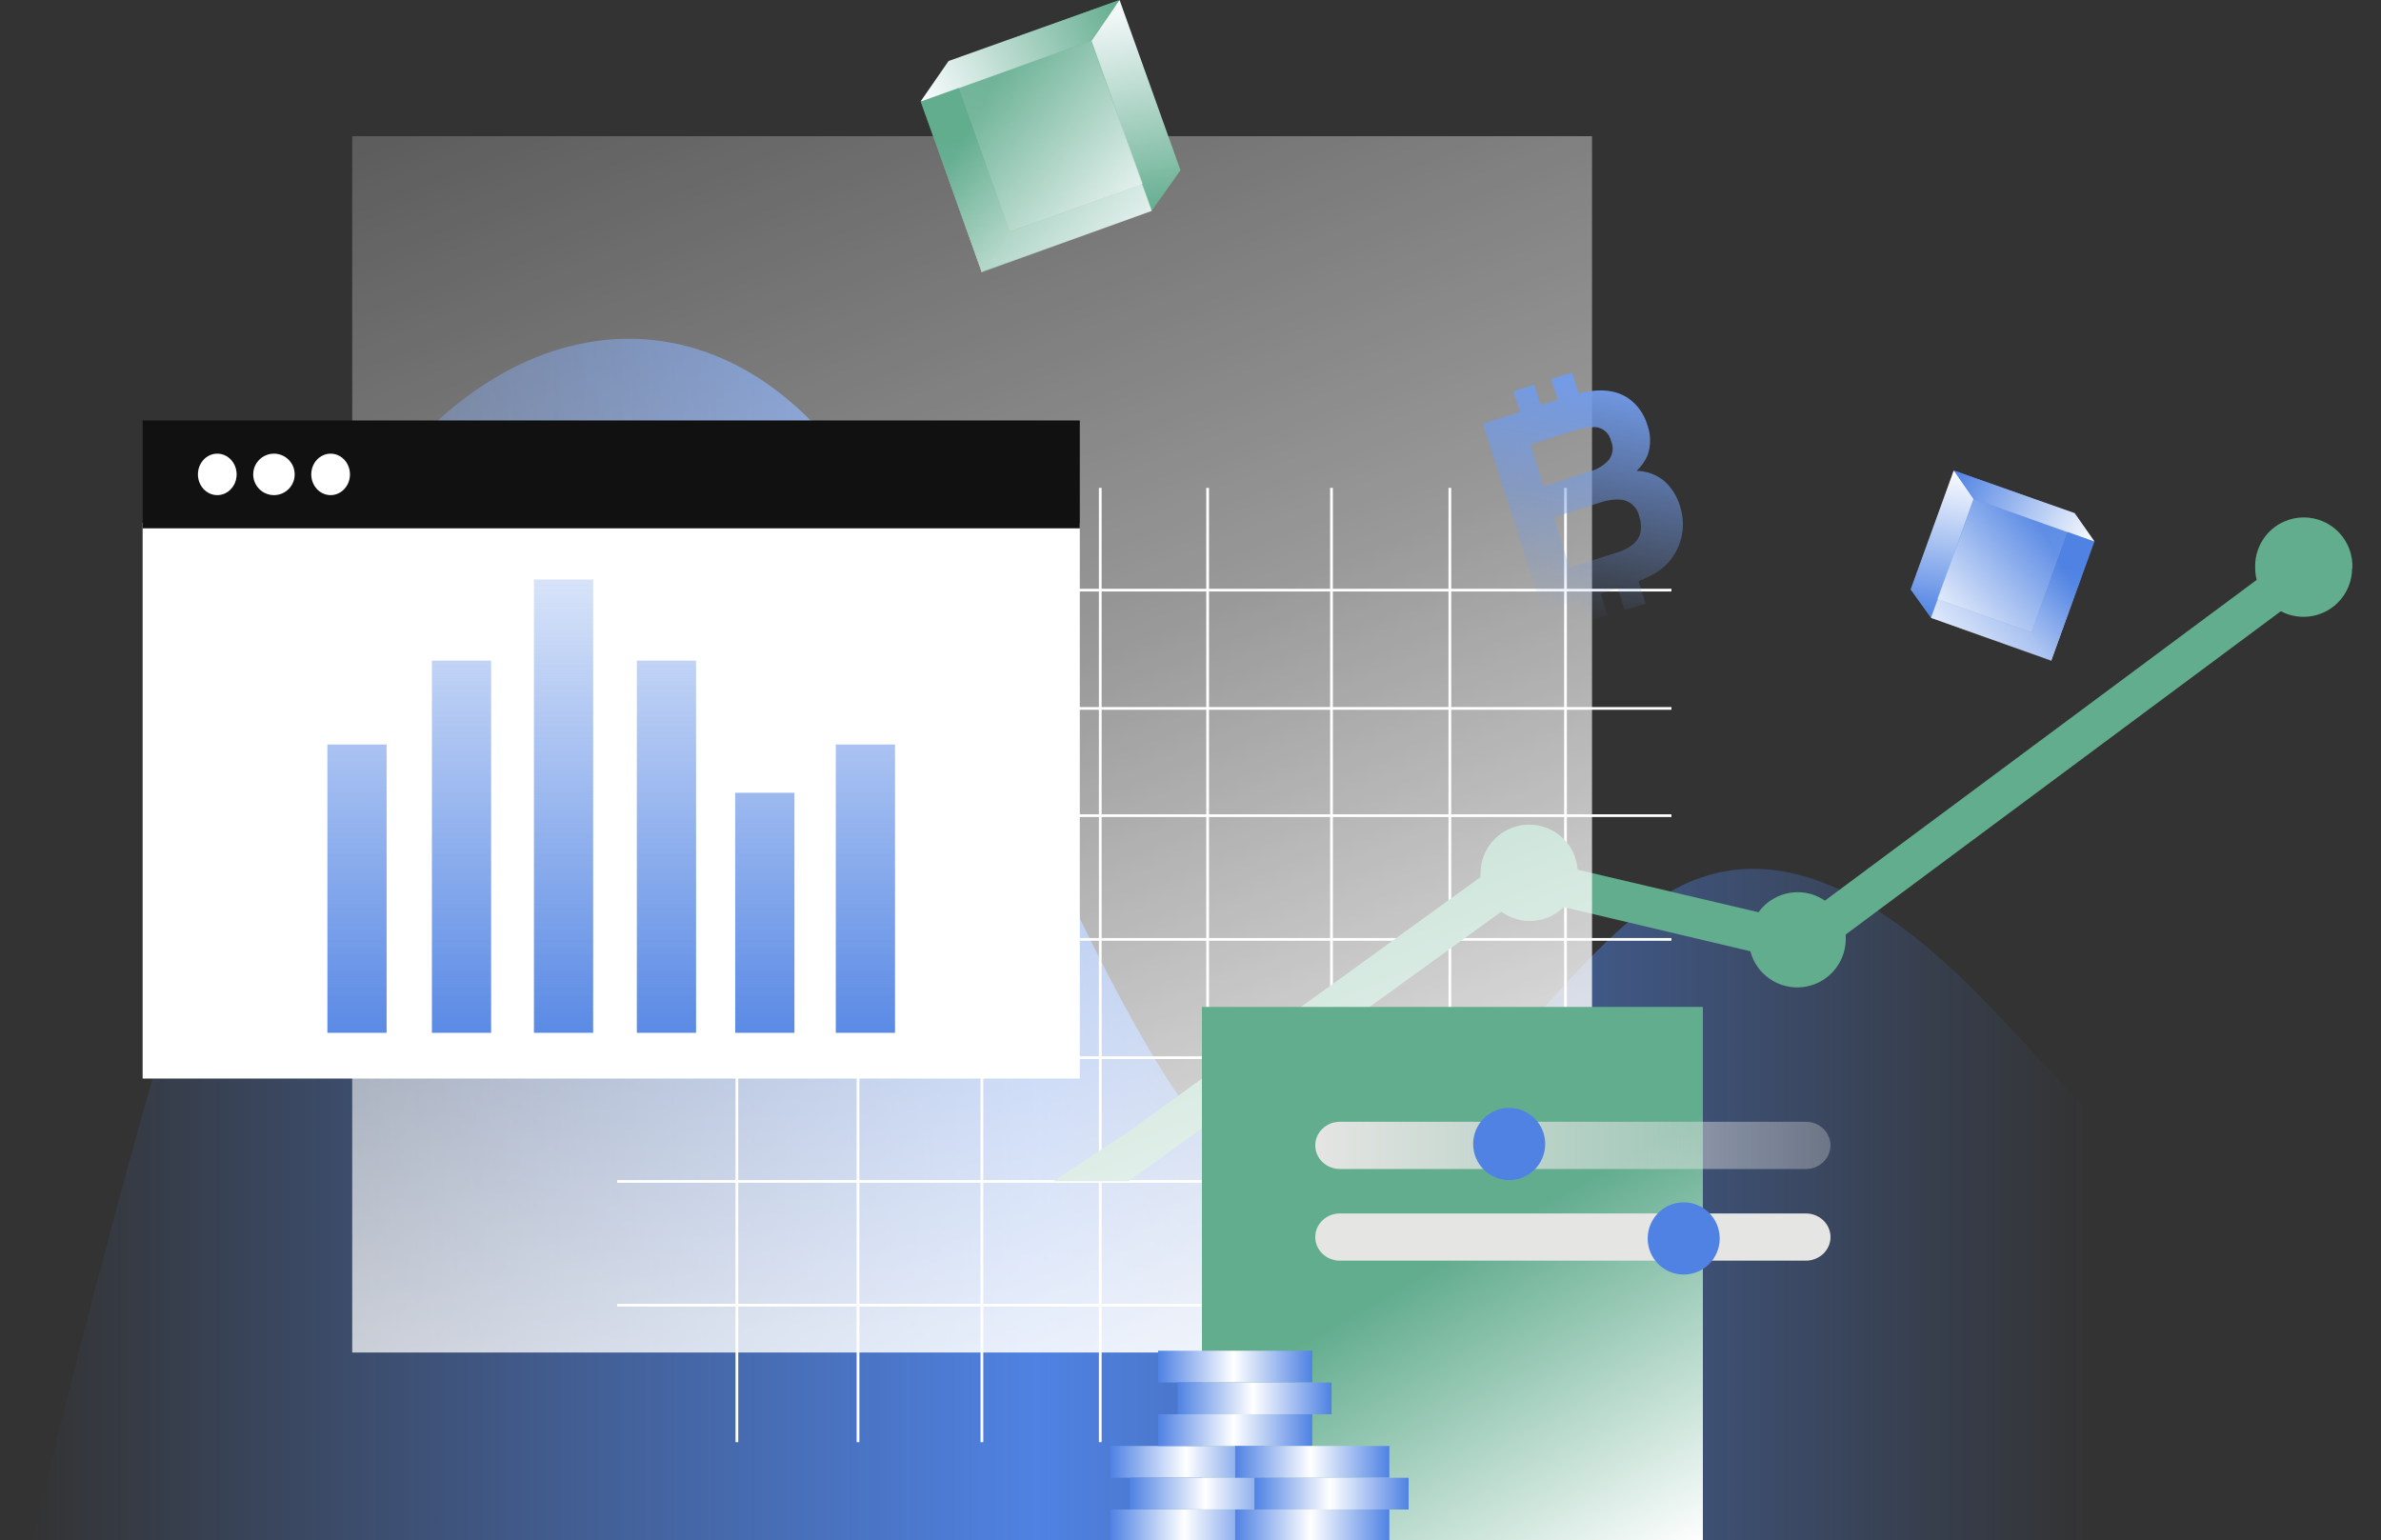
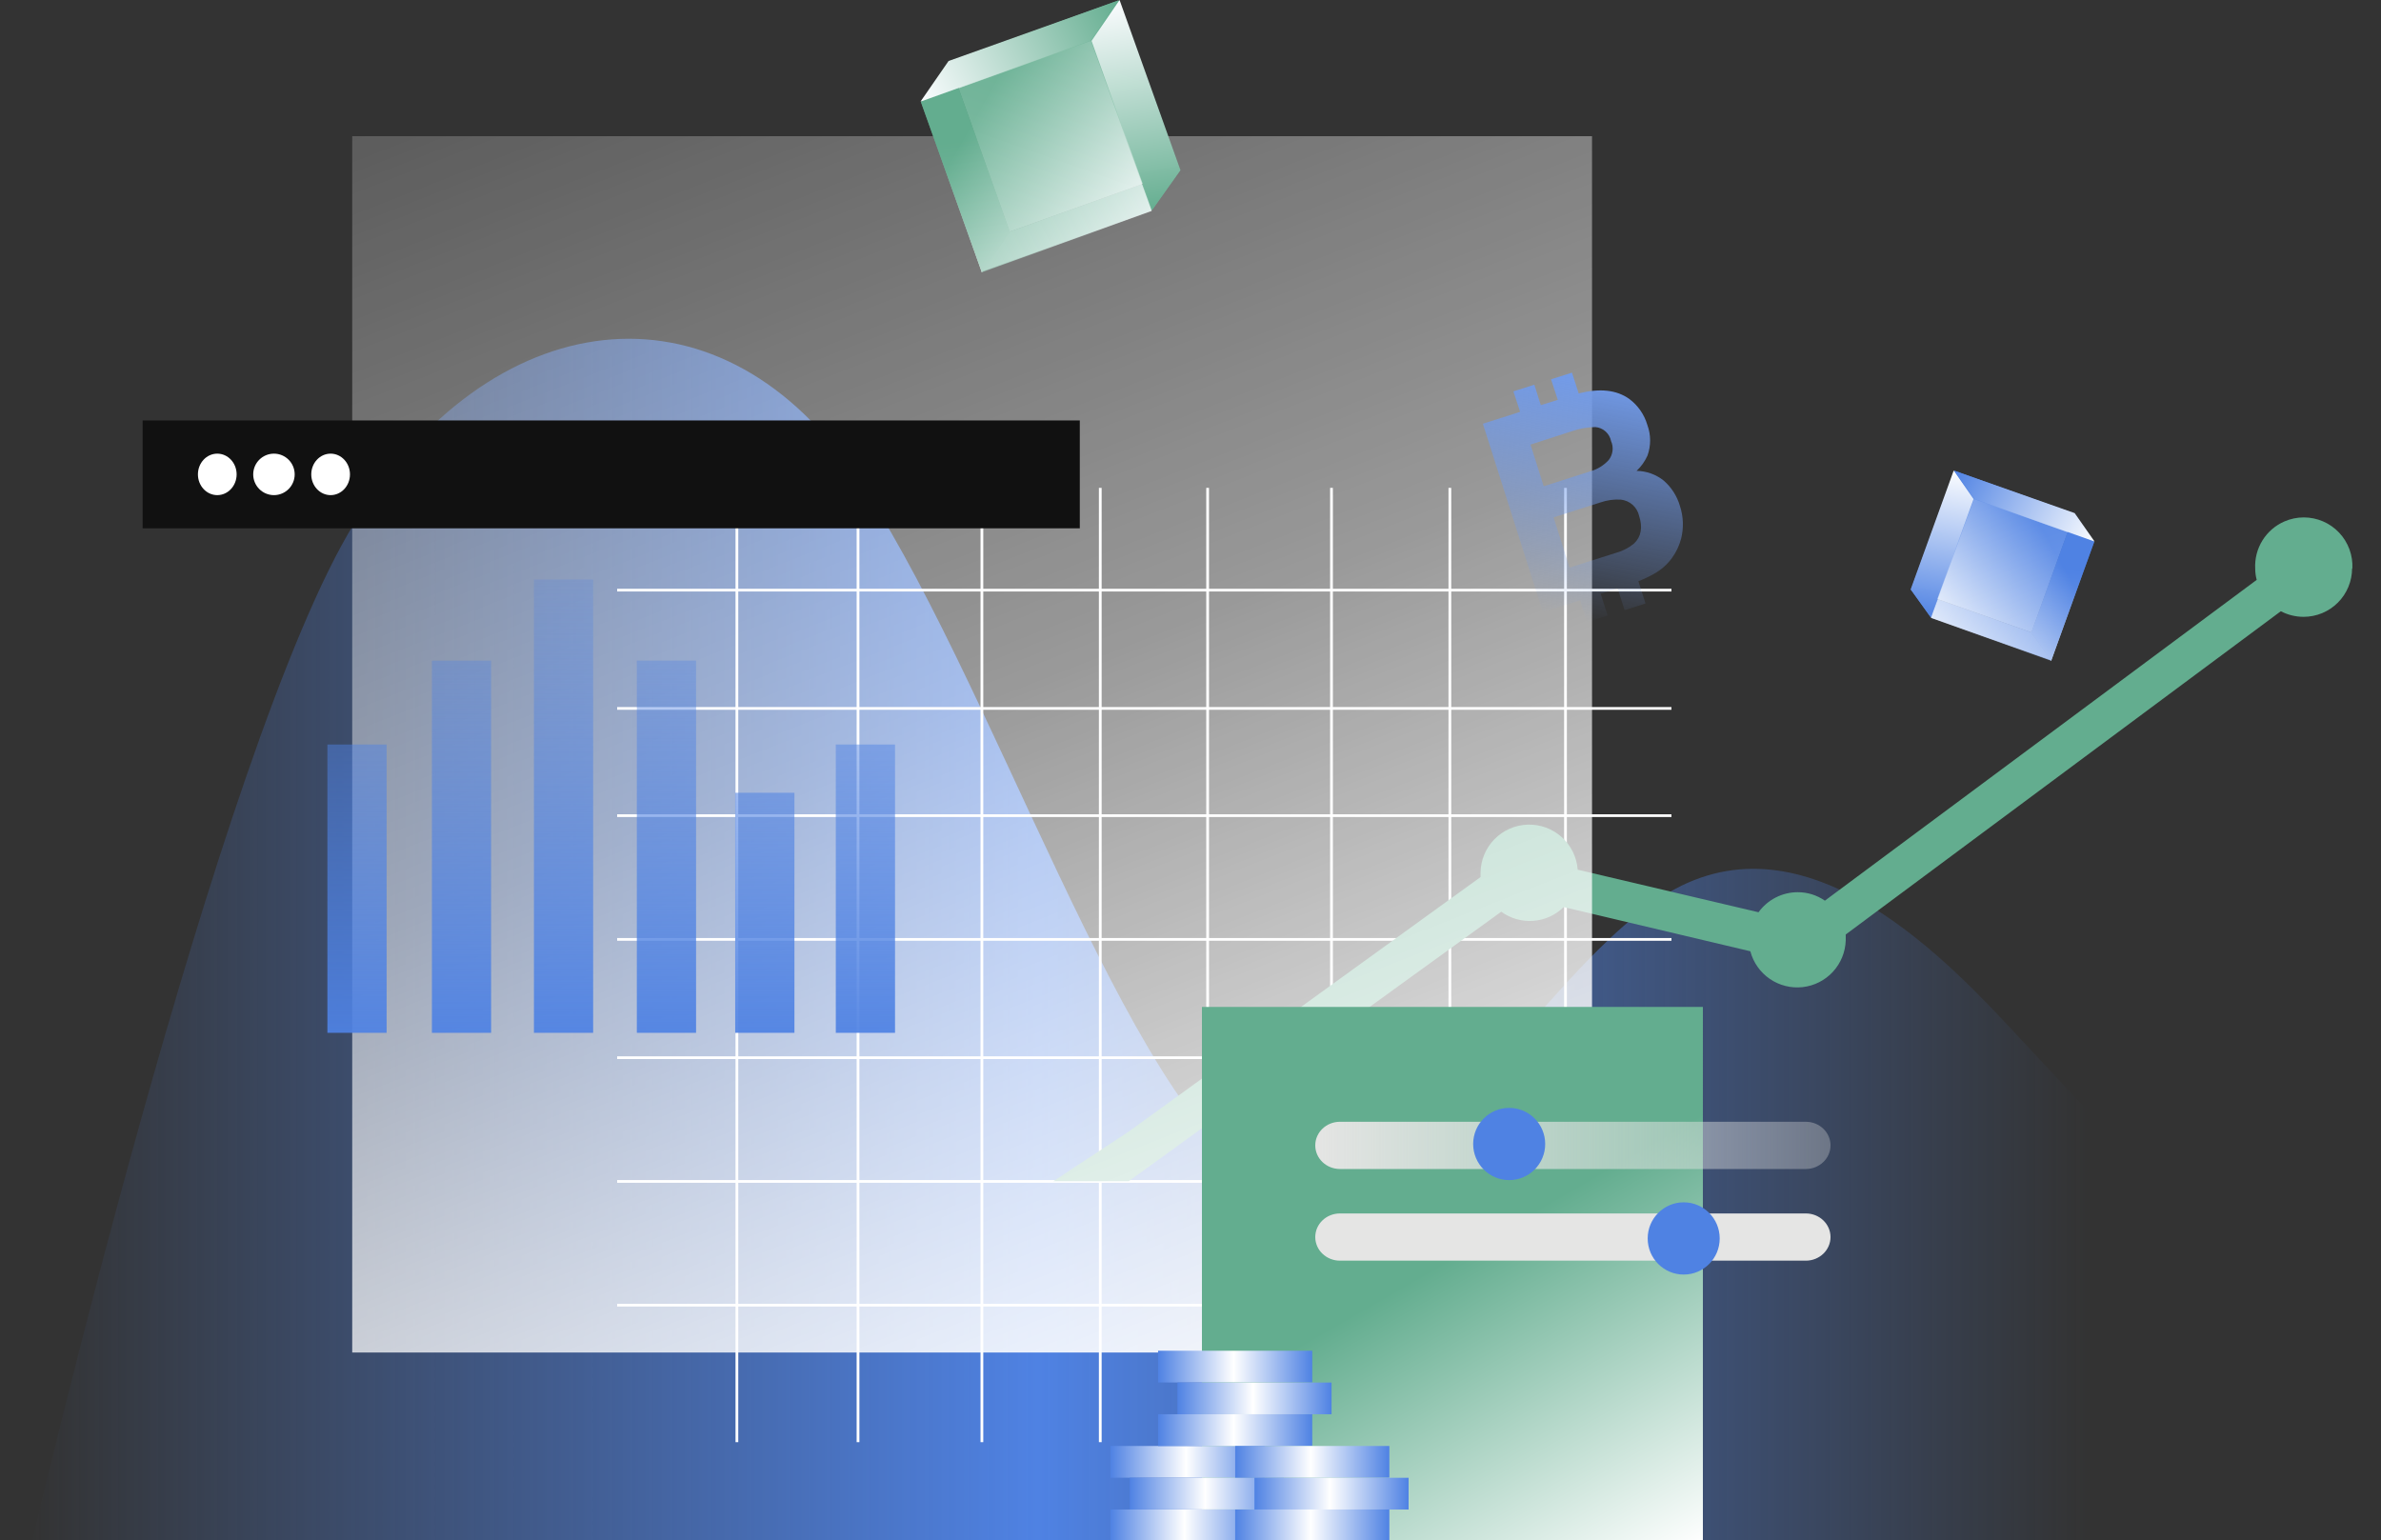
<svg xmlns="http://www.w3.org/2000/svg" width="507" height="328" viewBox="0 0 507 328" fill="none">
  <rect x="0" y="0" width="507" height="328" fill="#333333" stroke="none" />
  <g clip-path="url(#clip0_20016_4618)">
    <g clip-path="url(#clip1_20016_4618)">
      <path fill-rule="evenodd" clip-rule="evenodd" d="M6.287 330.506C6.287 330.506 46.363 158.444 75.514 111.318C104.666 64.191 152.298 58.431 181.506 100.293C210.714 142.156 239.908 236.324 269.116 252.061C298.324 267.798 327.517 204.977 356.725 189.282C385.933 173.587 415.127 204.976 429.731 220.671L444.335 236.323V330.506H6.287Z" fill="url(#paint0_linear_20016_4618)" />
    </g>
    <g clip-path="url(#clip2_20016_4618)">
      <path fill-rule="evenodd" clip-rule="evenodd" d="M156.619 77.933V99.016H131.414V99.601H156.619V125.369H131.414V125.955H156.619V150.552H131.414V151.137H156.619V173.392H131.414V173.977H156.619V199.745H131.414V200.331H156.619V224.928H131.414V225.513H156.619V251.282H131.414V251.867H156.619V277.635H131.414V278.221H156.619V307.503H157.205V278.221H182.41V307.503H182.997V278.221H208.788V307.503H209.374V278.221H233.993V307.503H234.579V278.221H256.853V307.503H257.439V278.221H283.23V307.503H283.817V278.221H308.436V307.503H309.022V278.221H333.055V307.503H333.641V278.221H355.914V277.635H333.641V251.867H355.914V251.282H333.641V225.513H355.914V224.928H333.641V200.331H355.914V199.745H333.641V173.977H355.914V173.392H333.641V151.137H355.914V150.552H333.641V125.955H355.914V125.369H333.641V99.601H355.914V99.016H333.641V77.933H333.055V99.016H309.022V77.933H308.436V99.016H283.817V77.933H283.23V99.016H257.439V77.933H256.853V99.016H234.579V77.933H233.993V99.016H209.374V77.933H208.788V99.016H182.997V77.933H182.41V99.016H157.205V77.933H156.619ZM333.054 277.635V251.867H309.022V277.635H333.054ZM308.436 277.635V251.867H283.816V277.635H308.436ZM283.23 277.635V251.867H257.439V277.635H283.23ZM256.853 277.635V251.867H234.579V277.635H256.853ZM233.993 277.635V251.867H209.374V277.635H233.993ZM208.788 277.635V251.867H182.997V277.635H208.788ZM182.411 277.635V251.867H157.206V277.635H182.411ZM182.411 251.281H157.206V225.513H182.411V251.281ZM208.788 251.281H182.997V225.513H208.788V251.281ZM233.993 251.281H209.374V225.513H233.993V251.281ZM256.853 251.281H234.579V225.513H256.853V251.281ZM283.23 251.281H257.439V225.513H283.23V251.281ZM308.436 251.281H283.816V225.513H308.436V251.281ZM333.054 251.281H309.022V225.513H333.054V251.281ZM333.054 224.927V200.331H309.022V224.927H333.054ZM308.436 224.927V200.331H283.816V224.927H308.436ZM283.23 224.927V200.331H257.439V224.927H283.23ZM256.853 224.927V200.331H234.579V224.927H256.853ZM233.993 224.927V200.331H209.374V224.927H233.993ZM208.788 224.927V200.331H182.997V224.927H208.788ZM182.411 224.927V200.331H157.206V224.927H182.411ZM157.206 173.391V151.137H182.411V173.391H157.206ZM157.206 150.552H182.411V125.955H157.206V150.552ZM182.997 173.391V151.137H208.788V173.391H182.997ZM182.997 150.552H208.788V125.955H182.997V150.552ZM209.374 173.391V151.137H233.993V173.391H209.374ZM209.374 150.552H233.993V125.955H209.374V150.552ZM234.579 173.391V151.137H256.853V173.391H234.579ZM234.579 150.552H256.853V125.955H234.579V150.552ZM257.439 173.391V151.137H283.23V173.391H257.439ZM257.439 150.552H283.23V125.955H257.439V150.552ZM283.816 173.391V151.137H308.436V173.391H283.816ZM283.816 150.552H308.436V125.955H283.816V150.552ZM309.022 173.391V151.137H333.054V173.391H309.022ZM309.022 150.552H333.054V125.955H309.022V150.552ZM333.054 199.745V173.977H309.022V199.745H333.054ZM308.436 199.745V173.977H283.816V199.745H308.436ZM283.23 199.745V173.977H257.439V199.745H283.23ZM256.853 199.745V173.977H234.579V199.745H256.853ZM233.993 199.745V173.977H209.374V199.745H233.993ZM208.788 199.745V173.977H182.997V199.745H208.788ZM182.411 199.745V173.977H157.206V199.745H182.411ZM157.206 125.369H182.411V99.601H157.206V125.369ZM182.997 125.369H208.788V99.601H182.997V125.369ZM209.374 125.369H233.993V99.601H209.374V125.369ZM234.579 125.369H256.853V99.601H234.579V125.369ZM257.439 125.369H283.23V99.601H257.439V125.369ZM283.816 125.369H308.436V99.601H283.816V125.369ZM309.022 125.369H333.055V99.601H309.022V125.369Z" fill="white" />
    </g>
    <g clip-path="url(#clip3_20016_4618)">
      <path d="M500.844 121.008C500.844 123.75 499.755 126.38 497.818 128.319C496.859 129.279 495.72 130.041 494.467 130.561C493.214 131.08 491.87 131.348 490.514 131.348C488.827 131.346 487.165 130.938 485.668 130.157L393.022 198.99V200.268C392.939 202.748 391.967 205.116 390.285 206.939C388.602 208.762 386.32 209.918 383.856 210.197C381.392 210.475 378.911 209.856 376.864 208.455C374.818 207.053 373.344 204.962 372.711 202.562L332.96 193.152C331.221 194.866 328.93 195.906 326.496 196.087C324.062 196.268 321.643 195.578 319.671 194.14L240.342 251.53H224.297L240.342 240.958L315.26 186.763V185.833C315.292 183.161 316.354 180.605 318.225 178.697C320.095 176.79 322.629 175.679 325.299 175.596C327.967 175.513 330.565 176.466 332.549 178.254C334.534 180.042 335.751 182.529 335.949 185.194L374.452 194.255C375.405 192.937 376.657 191.862 378.104 191.12C379.551 190.378 381.154 189.989 382.78 189.986C384.853 189.976 386.879 190.605 388.583 191.787L480.533 123.476C480.323 122.7 480.216 121.899 480.214 121.095C480.101 118.977 480.64 116.876 481.759 115.074C482.877 113.273 484.52 111.858 486.467 111.021C487.759 110.465 489.151 110.178 490.558 110.178C491.964 110.178 493.356 110.464 494.648 111.02C495.94 111.576 497.106 112.39 498.074 113.411C499.041 114.433 499.791 115.641 500.277 116.962C500.764 118.283 500.976 119.689 500.902 121.095L500.844 121.008L500.844 121.008Z" fill="#63AD8F" />
    </g>
    <g clip-path="url(#clip4_20016_4618)">
      <path d="M339 29H75V288H339V29Z" fill="url(#paint1_linear_20016_4618)" />
    </g>
    <g clip-path="url(#clip5_20016_4618)">
      <path d="M202.088 13.136L238.222 0.07L251.231 36.316L214.981 49.341L202.088 13.136Z" fill="url(#paint2_linear_20016_4618)" />
      <path d="M251.208 36.343L215 49.336L208.966 57.853L245.174 44.86L251.208 36.343Z" fill="url(#paint3_linear_20016_4618)" />
      <path d="M215.081 49.414L202.113 13.136L196.104 21.722L209.072 58.001L215.081 49.414Z" fill="url(#paint4_linear_20016_4618)" />
      <path d="M196.088 21.699L232.296 8.707L245.239 44.916L209.056 57.978L196.088 21.699Z" fill="url(#paint5_linear_20016_4618)" fill-opacity="0.8" />
      <path d="M238.397 0L232.429 8.71L245.323 44.736L251.365 36.246L238.397 0Z" fill="url(#paint6_linear_20016_4618)" />
      <path d="M238.216 0.065L201.984 12.988L196 21.643L232.207 8.651L238.216 0.065Z" fill="url(#paint7_linear_20016_4618)" />
    </g>
    <g clip-path="url(#clip6_20016_4618)">
      <path d="M362.606 214.417H255.934V328.593H362.606V214.417Z" fill="url(#paint8_linear_20016_4618)" />
    </g>
    <g clip-path="url(#clip7_20016_4618)">
-       <path d="M229.927 111.319H30.372V229.668H229.927V111.319Z" fill="url(#paint9_linear_20016_4618)" />
      <path d="M229.927 89.534H30.372V112.497H229.927V89.534Z" fill="#111111" />
-       <path d="M46.265 105.432C48.541 105.432 50.386 103.454 50.386 101.016C50.386 98.577 48.541 96.6 46.265 96.6C43.99 96.6 42.145 98.577 42.145 101.016C42.145 103.454 43.99 105.432 46.265 105.432ZM58.333 105.432C60.771 105.432 62.748 103.454 62.748 101.016C62.748 98.577 60.771 96.6 58.333 96.6C55.895 96.6 53.918 98.577 53.918 101.016C53.918 103.454 55.895 105.432 58.333 105.432ZM70.4 105.432C72.676 105.432 74.521 103.454 74.521 101.016C74.521 98.577 72.676 96.6 70.4 96.6C68.125 96.6 66.28 98.577 66.28 101.016C66.28 103.454 68.125 105.432 70.4 105.432Z" fill="white" />
+       <path d="M46.265 105.432C48.541 105.432 50.386 103.454 50.386 101.016C50.386 98.577 48.541 96.6 46.265 96.6C43.99 96.6 42.145 98.577 42.145 101.016C42.145 103.454 43.99 105.432 46.265 105.432ZM58.333 105.432C60.771 105.432 62.748 103.454 62.748 101.016C62.748 98.577 60.771 96.6 58.333 96.6C55.895 96.6 53.918 98.577 53.918 101.016C53.918 103.454 55.895 105.432 58.333 105.432M70.4 105.432C72.676 105.432 74.521 103.454 74.521 101.016C74.521 98.577 72.676 96.6 70.4 96.6C68.125 96.6 66.28 98.577 66.28 101.016C66.28 103.454 68.125 105.432 70.4 105.432Z" fill="white" />
    </g>
    <g clip-path="url(#clip8_20016_4618)">
      <path d="M82.326 158.542H69.715V219.934H82.326V158.542ZM190.584 158.542H177.972V219.934H190.584V158.542ZM169.163 168.811H156.552V219.934H169.163V168.811ZM104.579 140.674H91.968V219.934H104.579V140.674ZM148.218 140.674H135.606V219.934H148.218V140.674ZM126.304 123.401H113.693V219.934H126.304V123.401Z" fill="url(#paint10_linear_20016_4618)" />
    </g>
    <g clip-path="url(#clip9_20016_4618)">
      <path d="M441.7 109.367L416.14 100.234L406.937 125.568L432.579 134.671L441.7 109.367Z" fill="url(#paint11_linear_20016_4618)" />
      <path d="M406.953 125.587L432.565 134.667L436.834 140.619L411.221 131.539L406.953 125.587Z" fill="url(#paint12_linear_20016_4618)" />
      <path d="M432.508 134.722L441.681 109.367L445.932 115.367L436.759 140.723L432.508 134.722Z" fill="url(#paint13_linear_20016_4618)" />
      <path d="M445.943 115.351L420.331 106.271L411.176 131.578L436.771 140.707L445.943 115.351Z" fill="url(#paint14_linear_20016_4618)" fill-opacity="0.8" />
      <path d="M416.015 100.186L420.237 106.273L411.116 131.452L406.842 125.519L416.015 100.186Z" fill="url(#paint15_linear_20016_4618)" />
      <path d="M416.144 100.23L441.773 109.262L446.006 115.312L420.394 106.232L416.144 100.23Z" fill="url(#paint16_linear_20016_4618)" />
    </g>
    <g clip-path="url(#clip10_20016_4618)">
      <path d="M384.527 238.871H285.321C282.419 238.871 280.067 241.122 280.067 243.898C280.067 246.675 282.419 248.926 285.321 248.926H384.527C387.429 248.926 389.782 246.675 389.782 243.898C389.782 241.122 387.429 238.871 384.527 238.871Z" fill="url(#paint17_linear_20016_4618)" />
      <path d="M321.358 251.292C325.593 251.292 329.026 247.85 329.026 243.603C329.026 239.356 325.593 235.914 321.358 235.914C317.122 235.914 313.689 239.356 313.689 243.603C313.689 247.85 317.122 251.292 321.358 251.292Z" fill="#4F82E3" />
      <path d="M384.527 258.391H285.321C282.419 258.391 280.067 260.642 280.067 263.418C280.067 266.195 282.419 268.446 285.321 268.446H384.527C387.429 268.446 389.782 266.195 389.782 263.418C389.782 260.642 387.429 258.391 384.527 258.391V258.391Z" fill="url(#paint18_linear_20016_4618)" />
      <path d="M358.519 271.404C362.754 271.404 366.187 267.961 366.187 263.714C366.187 259.467 362.754 256.025 358.519 256.025C354.284 256.025 350.851 259.467 350.851 263.714C350.851 267.961 354.284 271.404 358.519 271.404Z" fill="#4F82E3" />
    </g>
    <g clip-path="url(#clip11_20016_4618)">
      <path d="M354.249 102.325C352.609 101.021 350.583 100.298 348.489 100.268C349.467 99.35 350.254 98.248 350.803 97.024C351.567 94.917 351.56 92.607 350.783 90.504C350.144 88.303 348.811 86.368 346.983 84.988C344.225 82.991 340.631 82.648 336.16 83.771L334.733 79.352L330.273 80.771L331.709 85.146L328.097 86.273L326.714 81.919L322.254 83.339L323.691 87.703L315.76 90.231L328.53 130.362L336.473 127.836L337.857 132.485L342.317 131.066L340.842 126.422L344.453 125.295L345.93 129.927L350.39 128.508L348.866 123.765C350 123.334 351.098 122.815 352.151 122.213C353.702 121.371 355.042 120.188 356.069 118.752C356.947 117.532 357.592 116.16 357.97 114.705C358.551 112.399 358.461 109.976 357.71 107.72C357.101 105.625 355.899 103.751 354.249 102.325H354.249ZM325.902 94.673L334.724 91.816C336.331 91.261 338.016 90.966 339.715 90.939C340.521 91.008 341.283 91.337 341.885 91.877C342.487 92.417 342.898 93.138 343.055 93.932C343.346 94.585 343.452 95.306 343.363 96.016C343.274 96.726 342.993 97.399 342.551 97.961C341.482 99.126 340.106 99.965 338.58 100.38L328.715 103.549L325.903 94.673H325.902ZM347.955 115.738C346.811 116.674 345.48 117.356 344.052 117.739L334.206 120.867L330.811 110.169L340.816 106.981C342.187 106.508 343.637 106.306 345.086 106.387C346.025 106.473 346.913 106.855 347.621 107.478C348.329 108.102 348.821 108.934 349.026 109.855C349.818 112.307 349.464 114.291 347.972 115.707L347.955 115.738H347.955Z" fill="url(#paint19_linear_20016_4618)" />
    </g>
    <g clip-path="url(#clip12_20016_4618)">
      <path d="M236.465 307.907V314.662H269.291V307.907H236.465Z" fill="url(#paint20_linear_20016_4618)" />
      <path d="M240.563 314.663V321.418H273.388V314.663H240.563Z" fill="url(#paint21_linear_20016_4618)" />
      <path d="M236.465 321.433V328.188H269.291V321.433H236.465Z" fill="url(#paint22_linear_20016_4618)" />
      <path d="M246.597 287.628V294.383H279.423V287.628H246.597Z" fill="url(#paint23_linear_20016_4618)" />
      <path d="M250.709 294.398V301.153H283.535V294.398H250.709Z" fill="url(#paint24_linear_20016_4618)" />
      <path d="M246.597 301.154V307.909H279.423V301.154H246.597Z" fill="url(#paint25_linear_20016_4618)" />
      <path d="M263.017 307.907V314.662H295.843V307.907H263.017Z" fill="url(#paint26_linear_20016_4618)" />
      <path d="M267.115 314.677V321.432H299.941V314.677H267.115Z" fill="url(#paint27_linear_20016_4618)" />
      <path d="M263.017 321.433V328.188H295.843V321.433H263.017Z" fill="url(#paint28_linear_20016_4618)" />
    </g>
  </g>
  <defs>
    <linearGradient id="paint0_linear_20016_4618" x1="6.287" y1="201.322" x2="444.335" y2="201.322" gradientUnits="userSpaceOnUse">
      <stop stop-color="#4F82E3" stop-opacity="0" />
      <stop offset="0.49" stop-color="#4F82E3" />
      <stop offset="1" stop-color="#4F82E3" stop-opacity="0" />
    </linearGradient>
    <linearGradient id="paint1_linear_20016_4618" x1="322.633" y1="294.412" x2="199.529" y2="-19.79" gradientUnits="userSpaceOnUse">
      <stop stop-color="white" />
      <stop offset="0.526" stop-color="white" stop-opacity="0.5" />
      <stop offset="1" stop-color="white" stop-opacity="0.2" />
    </linearGradient>
    <linearGradient id="paint2_linear_20016_4618" x1="234.422" y1="2.53" x2="218.031" y2="49.219" gradientUnits="userSpaceOnUse">
      <stop stop-color="#63AD8F" />
      <stop offset="1" stop-color="white" />
    </linearGradient>
    <linearGradient id="paint3_linear_20016_4618" x1="251.057" y1="36.369" x2="208.944" y2="57.831" gradientUnits="userSpaceOnUse">
      <stop stop-color="#63AD8F" />
      <stop offset="1" stop-color="white" />
    </linearGradient>
    <linearGradient id="paint4_linear_20016_4618" x1="204.894" y1="29.685" x2="208.285" y2="58.111" gradientUnits="userSpaceOnUse">
      <stop stop-color="#63AD8F" />
      <stop offset="1" stop-color="white" />
    </linearGradient>
    <linearGradient id="paint5_linear_20016_4618" x1="207.346" y1="25.813" x2="244.367" y2="46.643" gradientUnits="userSpaceOnUse">
      <stop stop-color="#63AD8F" />
      <stop offset="1" stop-color="#FBFDFF" />
    </linearGradient>
    <linearGradient id="paint6_linear_20016_4618" x1="245.451" y1="45.365" x2="238.448" y2="0.449" gradientUnits="userSpaceOnUse">
      <stop stop-color="#63AD8F" />
      <stop offset="1" stop-color="#FBFDFF" stop-opacity="0.99" />
    </linearGradient>
    <linearGradient id="paint7_linear_20016_4618" x1="238.195" y1="0.024" x2="195.954" y2="21.552" gradientUnits="userSpaceOnUse">
      <stop stop-color="#63AD8F" />
      <stop offset="1" stop-color="#FBFDFF" />
    </linearGradient>
    <linearGradient id="paint8_linear_20016_4618" x1="347.231" y1="337.423" x2="271.467" y2="205.496" gradientUnits="userSpaceOnUse">
      <stop stop-color="white" />
      <stop offset="0.521" stop-color="#63AD8F" />
      <stop offset="1" stop-color="#63AD8F" />
    </linearGradient>
    <linearGradient id="paint9_linear_20016_4618" x1="156.41" y1="253.062" x2="103.865" y2="87.933" gradientUnits="userSpaceOnUse">
      <stop stop-color="white" />
      <stop offset="0.521" stop-color="white" />
      <stop offset="1" stop-color="white" />
    </linearGradient>
    <linearGradient id="paint10_linear_20016_4618" x1="130.149" y1="229" x2="130.149" y2="93" gradientUnits="userSpaceOnUse">
      <stop stop-color="#4F82E3" />
      <stop offset="1" stop-color="#4F82E3" stop-opacity="0" />
    </linearGradient>
    <linearGradient id="paint11_linear_20016_4618" x1="418.828" y1="101.954" x2="430.176" y2="134.67" gradientUnits="userSpaceOnUse">
      <stop stop-color="#4F82E3" />
      <stop offset="1" stop-color="white" />
    </linearGradient>
    <linearGradient id="paint12_linear_20016_4618" x1="407.06" y1="125.605" x2="436.7" y2="140.894" gradientUnits="userSpaceOnUse">
      <stop stop-color="#4F82E3" />
      <stop offset="1" stop-color="white" />
    </linearGradient>
    <linearGradient id="paint13_linear_20016_4618" x1="439.715" y1="120.933" x2="437.372" y2="140.807" gradientUnits="userSpaceOnUse">
      <stop stop-color="#4F82E3" />
      <stop offset="1" stop-color="white" />
    </linearGradient>
    <linearGradient id="paint14_linear_20016_4618" x1="437.98" y1="118.226" x2="411.945" y2="133.052" gradientUnits="userSpaceOnUse">
      <stop stop-color="#4F82E3" />
      <stop offset="1" stop-color="#FBFDFF" />
    </linearGradient>
    <linearGradient id="paint15_linear_20016_4618" x1="411.025" y1="131.892" x2="415.865" y2="100.481" gradientUnits="userSpaceOnUse">
      <stop stop-color="#4F82E3" />
      <stop offset="1" stop-color="#FBFDFF" stop-opacity="0.99" />
    </linearGradient>
    <linearGradient id="paint16_linear_20016_4618" x1="416.158" y1="100.202" x2="445.89" y2="115.538" gradientUnits="userSpaceOnUse">
      <stop stop-color="#4F82E3" />
      <stop offset="1" stop-color="#FBFDFF" />
    </linearGradient>
    <linearGradient id="paint17_linear_20016_4618" x1="280.067" y1="243.898" x2="389.782" y2="243.898" gradientUnits="userSpaceOnUse">
      <stop stop-color="#E5E5E4" />
      <stop offset="0.41" stop-color="#E5E5E4" stop-opacity="0.69" />
      <stop offset="0.81" stop-color="#E5E5E4" stop-opacity="0.41" />
      <stop offset="1" stop-color="#E5E5E4" stop-opacity="0.3" />
    </linearGradient>
    <linearGradient id="paint18_linear_20016_4618" x1="475.603" y1="263.418" x2="475.808" y2="263.418" gradientUnits="userSpaceOnUse">
      <stop stop-color="#E5E5E4" />
      <stop offset="0.41" stop-color="#E5E5E4" stop-opacity="0.69" />
      <stop offset="0.81" stop-color="#E5E5E4" stop-opacity="0.41" />
      <stop offset="1" stop-color="#E5E5E4" stop-opacity="0.3" />
    </linearGradient>
    <linearGradient id="paint19_linear_20016_4618" x1="341.036" y1="80.549" x2="331.402" y2="131.259" gradientUnits="userSpaceOnUse">
      <stop stop-color="#729BE9" />
      <stop offset="1" stop-color="#729BE9" stop-opacity="0" />
    </linearGradient>
    <linearGradient id="paint20_linear_20016_4618" x1="236.465" y1="311.285" x2="269.291" y2="311.285" gradientUnits="userSpaceOnUse">
      <stop stop-color="#4F82E3" />
      <stop offset="0.49" stop-color="white" />
      <stop offset="1" stop-color="#4F82E3" />
    </linearGradient>
    <linearGradient id="paint21_linear_20016_4618" x1="240.563" y1="318.04" x2="273.388" y2="318.04" gradientUnits="userSpaceOnUse">
      <stop stop-color="#4F82E3" />
      <stop offset="0.49" stop-color="white" />
      <stop offset="1" stop-color="#4F82E3" />
    </linearGradient>
    <linearGradient id="paint22_linear_20016_4618" x1="236.465" y1="324.81" x2="269.291" y2="324.81" gradientUnits="userSpaceOnUse">
      <stop stop-color="#4F82E3" />
      <stop offset="0.479" stop-color="white" />
      <stop offset="1" stop-color="#4F82E3" />
    </linearGradient>
    <linearGradient id="paint23_linear_20016_4618" x1="246.597" y1="291.005" x2="279.423" y2="291.005" gradientUnits="userSpaceOnUse">
      <stop stop-color="#4F82E3" />
      <stop offset="0.49" stop-color="white" />
      <stop offset="1" stop-color="#4F82E3" />
    </linearGradient>
    <linearGradient id="paint24_linear_20016_4618" x1="250.709" y1="297.775" x2="283.535" y2="297.775" gradientUnits="userSpaceOnUse">
      <stop stop-color="#4F82E3" />
      <stop offset="0.49" stop-color="white" />
      <stop offset="1" stop-color="#4F82E3" />
    </linearGradient>
    <linearGradient id="paint25_linear_20016_4618" x1="246.597" y1="304.531" x2="279.423" y2="304.531" gradientUnits="userSpaceOnUse">
      <stop stop-color="#4F82E3" />
      <stop offset="0.49" stop-color="white" />
      <stop offset="1" stop-color="#4F82E3" />
    </linearGradient>
    <linearGradient id="paint26_linear_20016_4618" x1="263.017" y1="3225.67" x2="295.844" y2="3225.67" gradientUnits="userSpaceOnUse">
      <stop stop-color="#4F82E3" />
      <stop offset="0.49" stop-color="white" />
      <stop offset="1" stop-color="#4F82E3" />
    </linearGradient>
    <linearGradient id="paint27_linear_20016_4618" x1="267.115" y1="318.055" x2="299.941" y2="318.055" gradientUnits="userSpaceOnUse">
      <stop stop-color="#4F82E3" />
      <stop offset="0.49" stop-color="white" />
      <stop offset="1" stop-color="#4F82E3" />
    </linearGradient>
    <linearGradient id="paint28_linear_20016_4618" x1="263.017" y1="324.81" x2="295.844" y2="324.81" gradientUnits="userSpaceOnUse">
      <stop stop-color="#4F82E3" />
      <stop offset="0.49" stop-color="white" />
      <stop offset="1" stop-color="#4F82E3" />
    </linearGradient>
    <clipPath id="clip0_20016_4618">
      <rect width="507" height="328" fill="white" />
    </clipPath>
    <clipPath id="clip1_20016_4618">
      <rect width="438.048" height="258.367" fill="white" transform="translate(6.287 72.139)" />
    </clipPath>
    <clipPath id="clip2_20016_4618">
      <rect width="224.5" height="203.206" fill="white" transform="translate(131.414 103.891)" />
    </clipPath>
    <clipPath id="clip3_20016_4618">
      <rect width="276.619" height="141.352" fill="white" transform="translate(224.297 110.178)" />
    </clipPath>
    <clipPath id="clip4_20016_4618">
      <rect width="264" height="259" fill="white" transform="translate(75 29)" />
    </clipPath>
    <clipPath id="clip5_20016_4618">
      <rect width="55.364" height="58.001" fill="white" transform="translate(196)" />
    </clipPath>
    <clipPath id="clip6_20016_4618">
      <rect width="106.673" height="114.176" fill="white" transform="translate(255.934 214.417)" />
    </clipPath>
    <clipPath id="clip7_20016_4618">
      <rect width="199.555" height="140.135" fill="white" transform="translate(30.372 89.534)" />
    </clipPath>
    <clipPath id="clip8_20016_4618">
      <rect width="120.869" height="96.533" fill="white" transform="translate(69.715 123.401)" />
    </clipPath>
    <clipPath id="clip9_20016_4618">
      <rect width="39.164" height="40.538" fill="white" transform="translate(406.842 100.186)" />
    </clipPath>
    <clipPath id="clip10_20016_4618">
      <rect width="109.715" height="35.49" fill="white" transform="translate(280.067 235.914)" />
    </clipPath>
    <clipPath id="clip11_20016_4618">
      <rect width="42.588" height="53.134" fill="white" transform="translate(315.76 79.352)" />
    </clipPath>
    <clipPath id="clip12_20016_4618">
      <rect width="63.476" height="40.56" fill="white" transform="translate(236.465 287.628)" />
    </clipPath>
  </defs>
</svg>